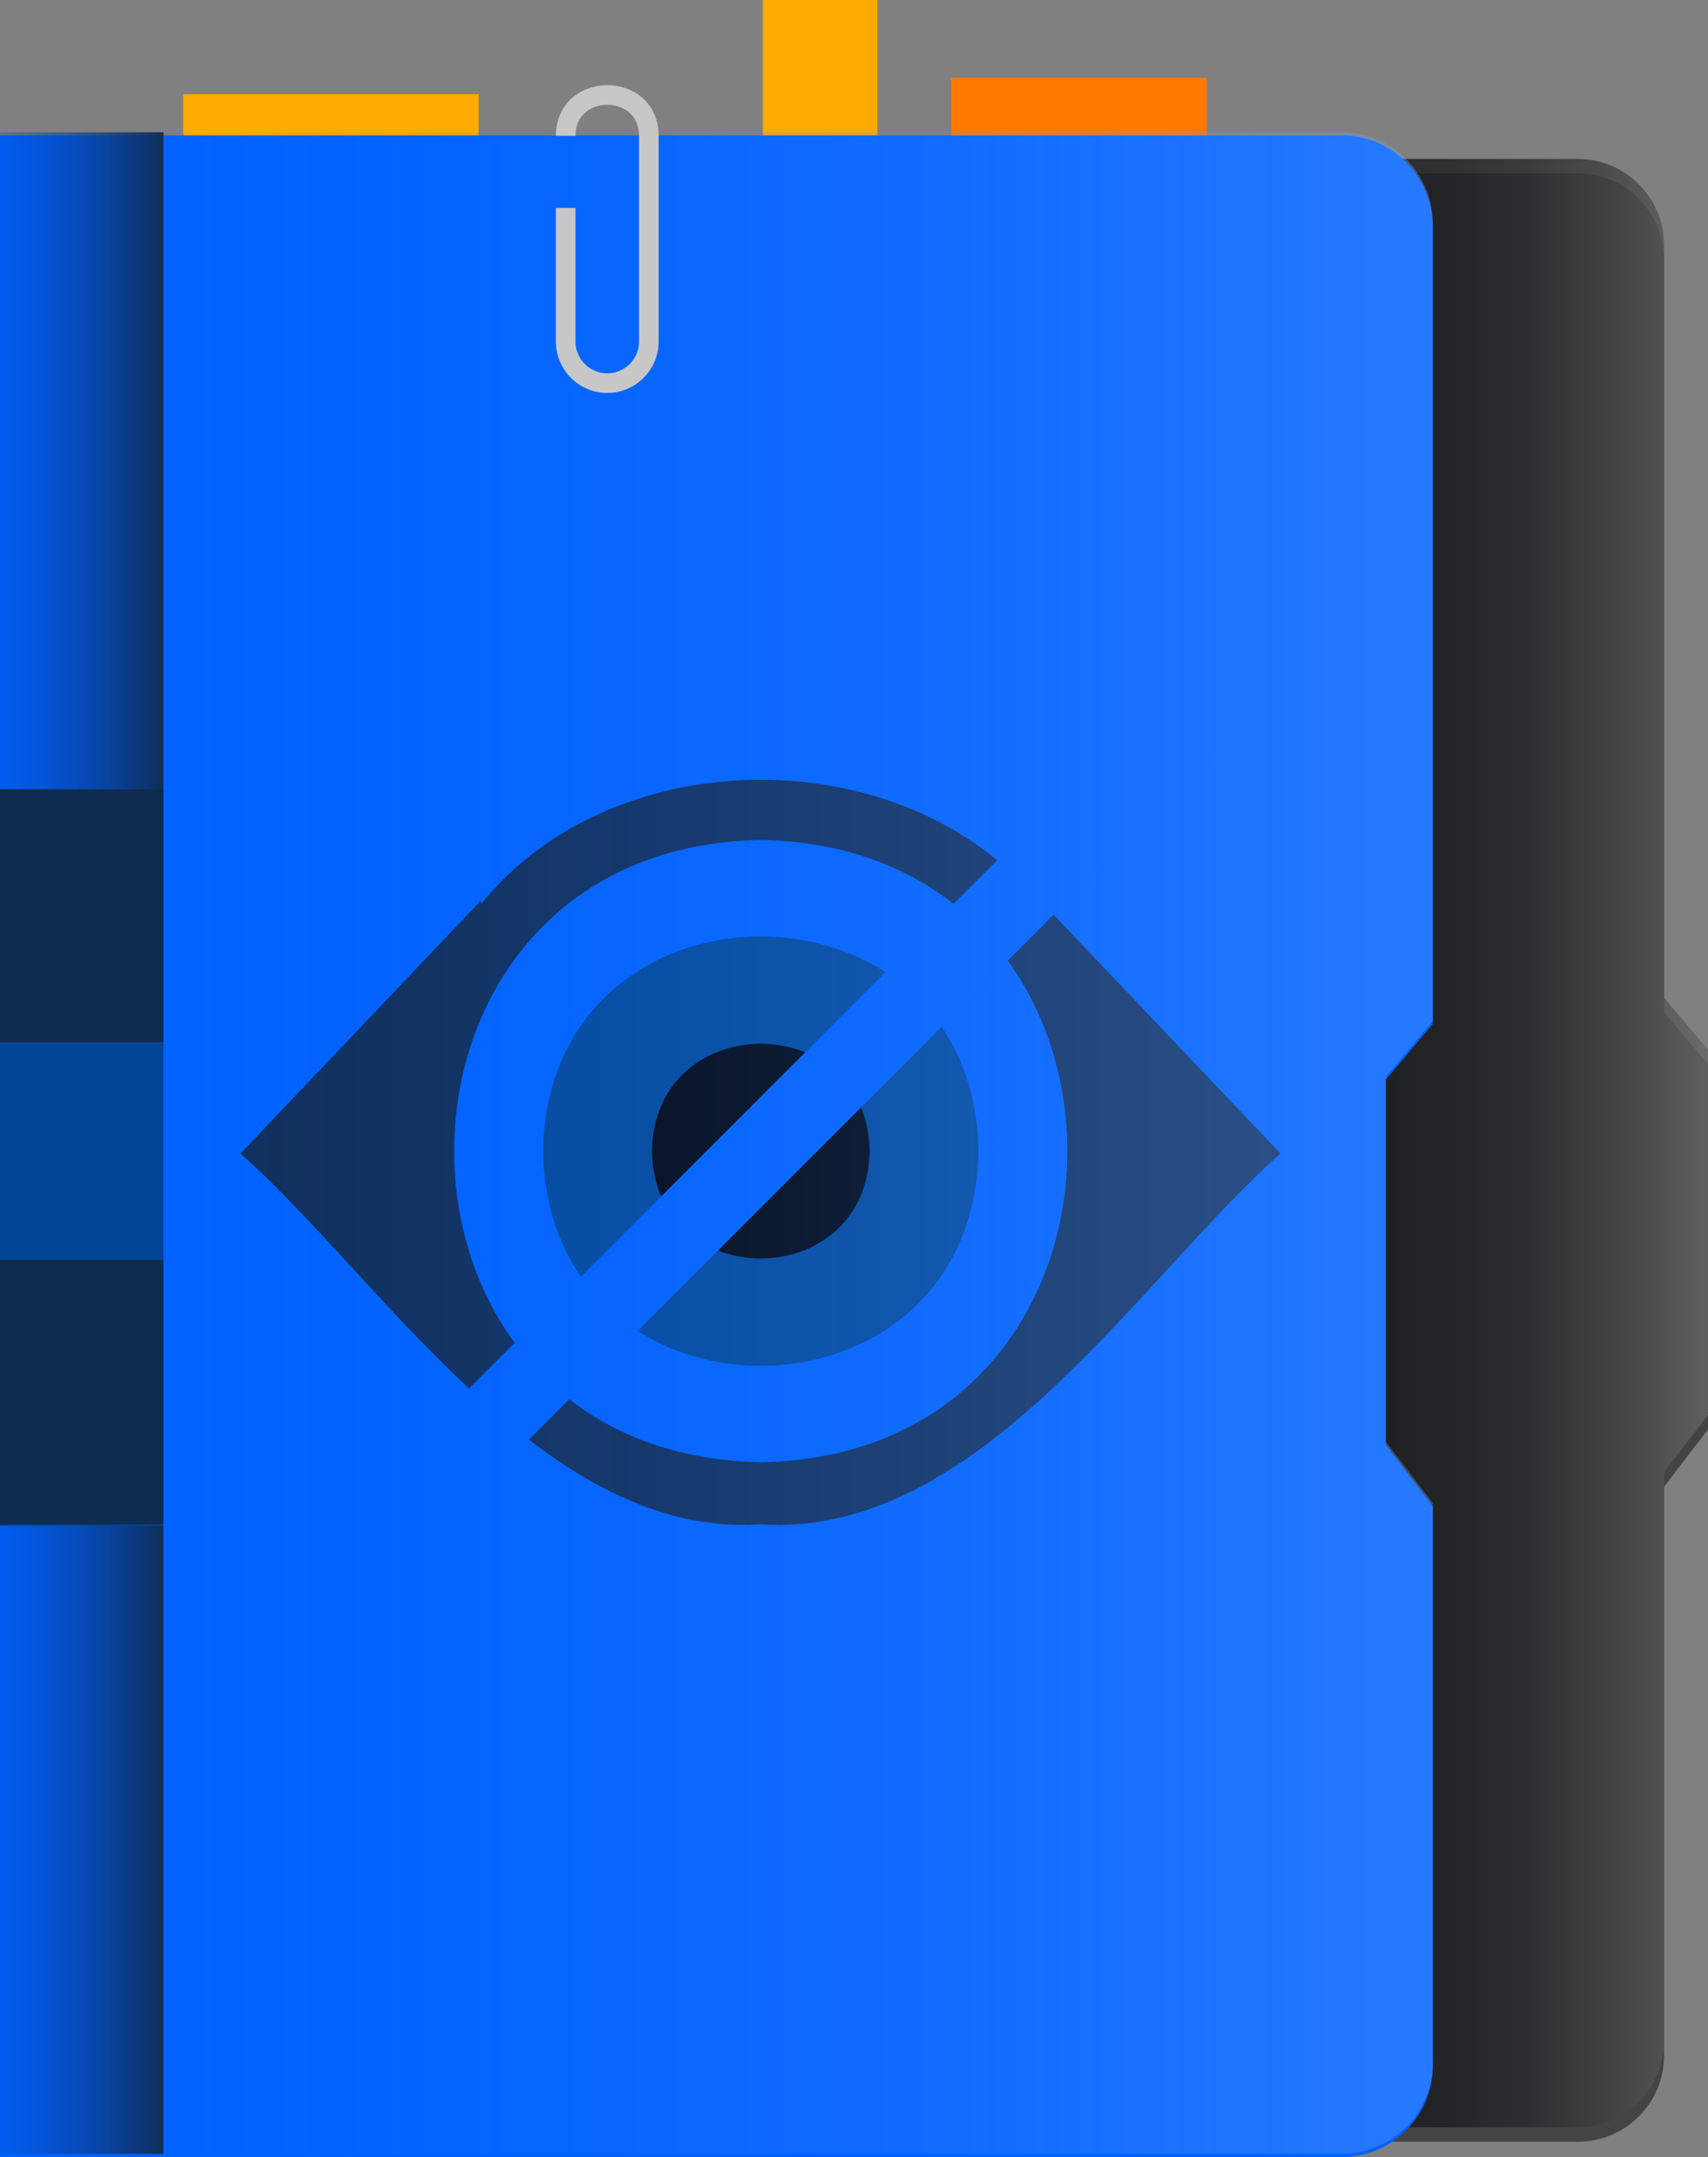
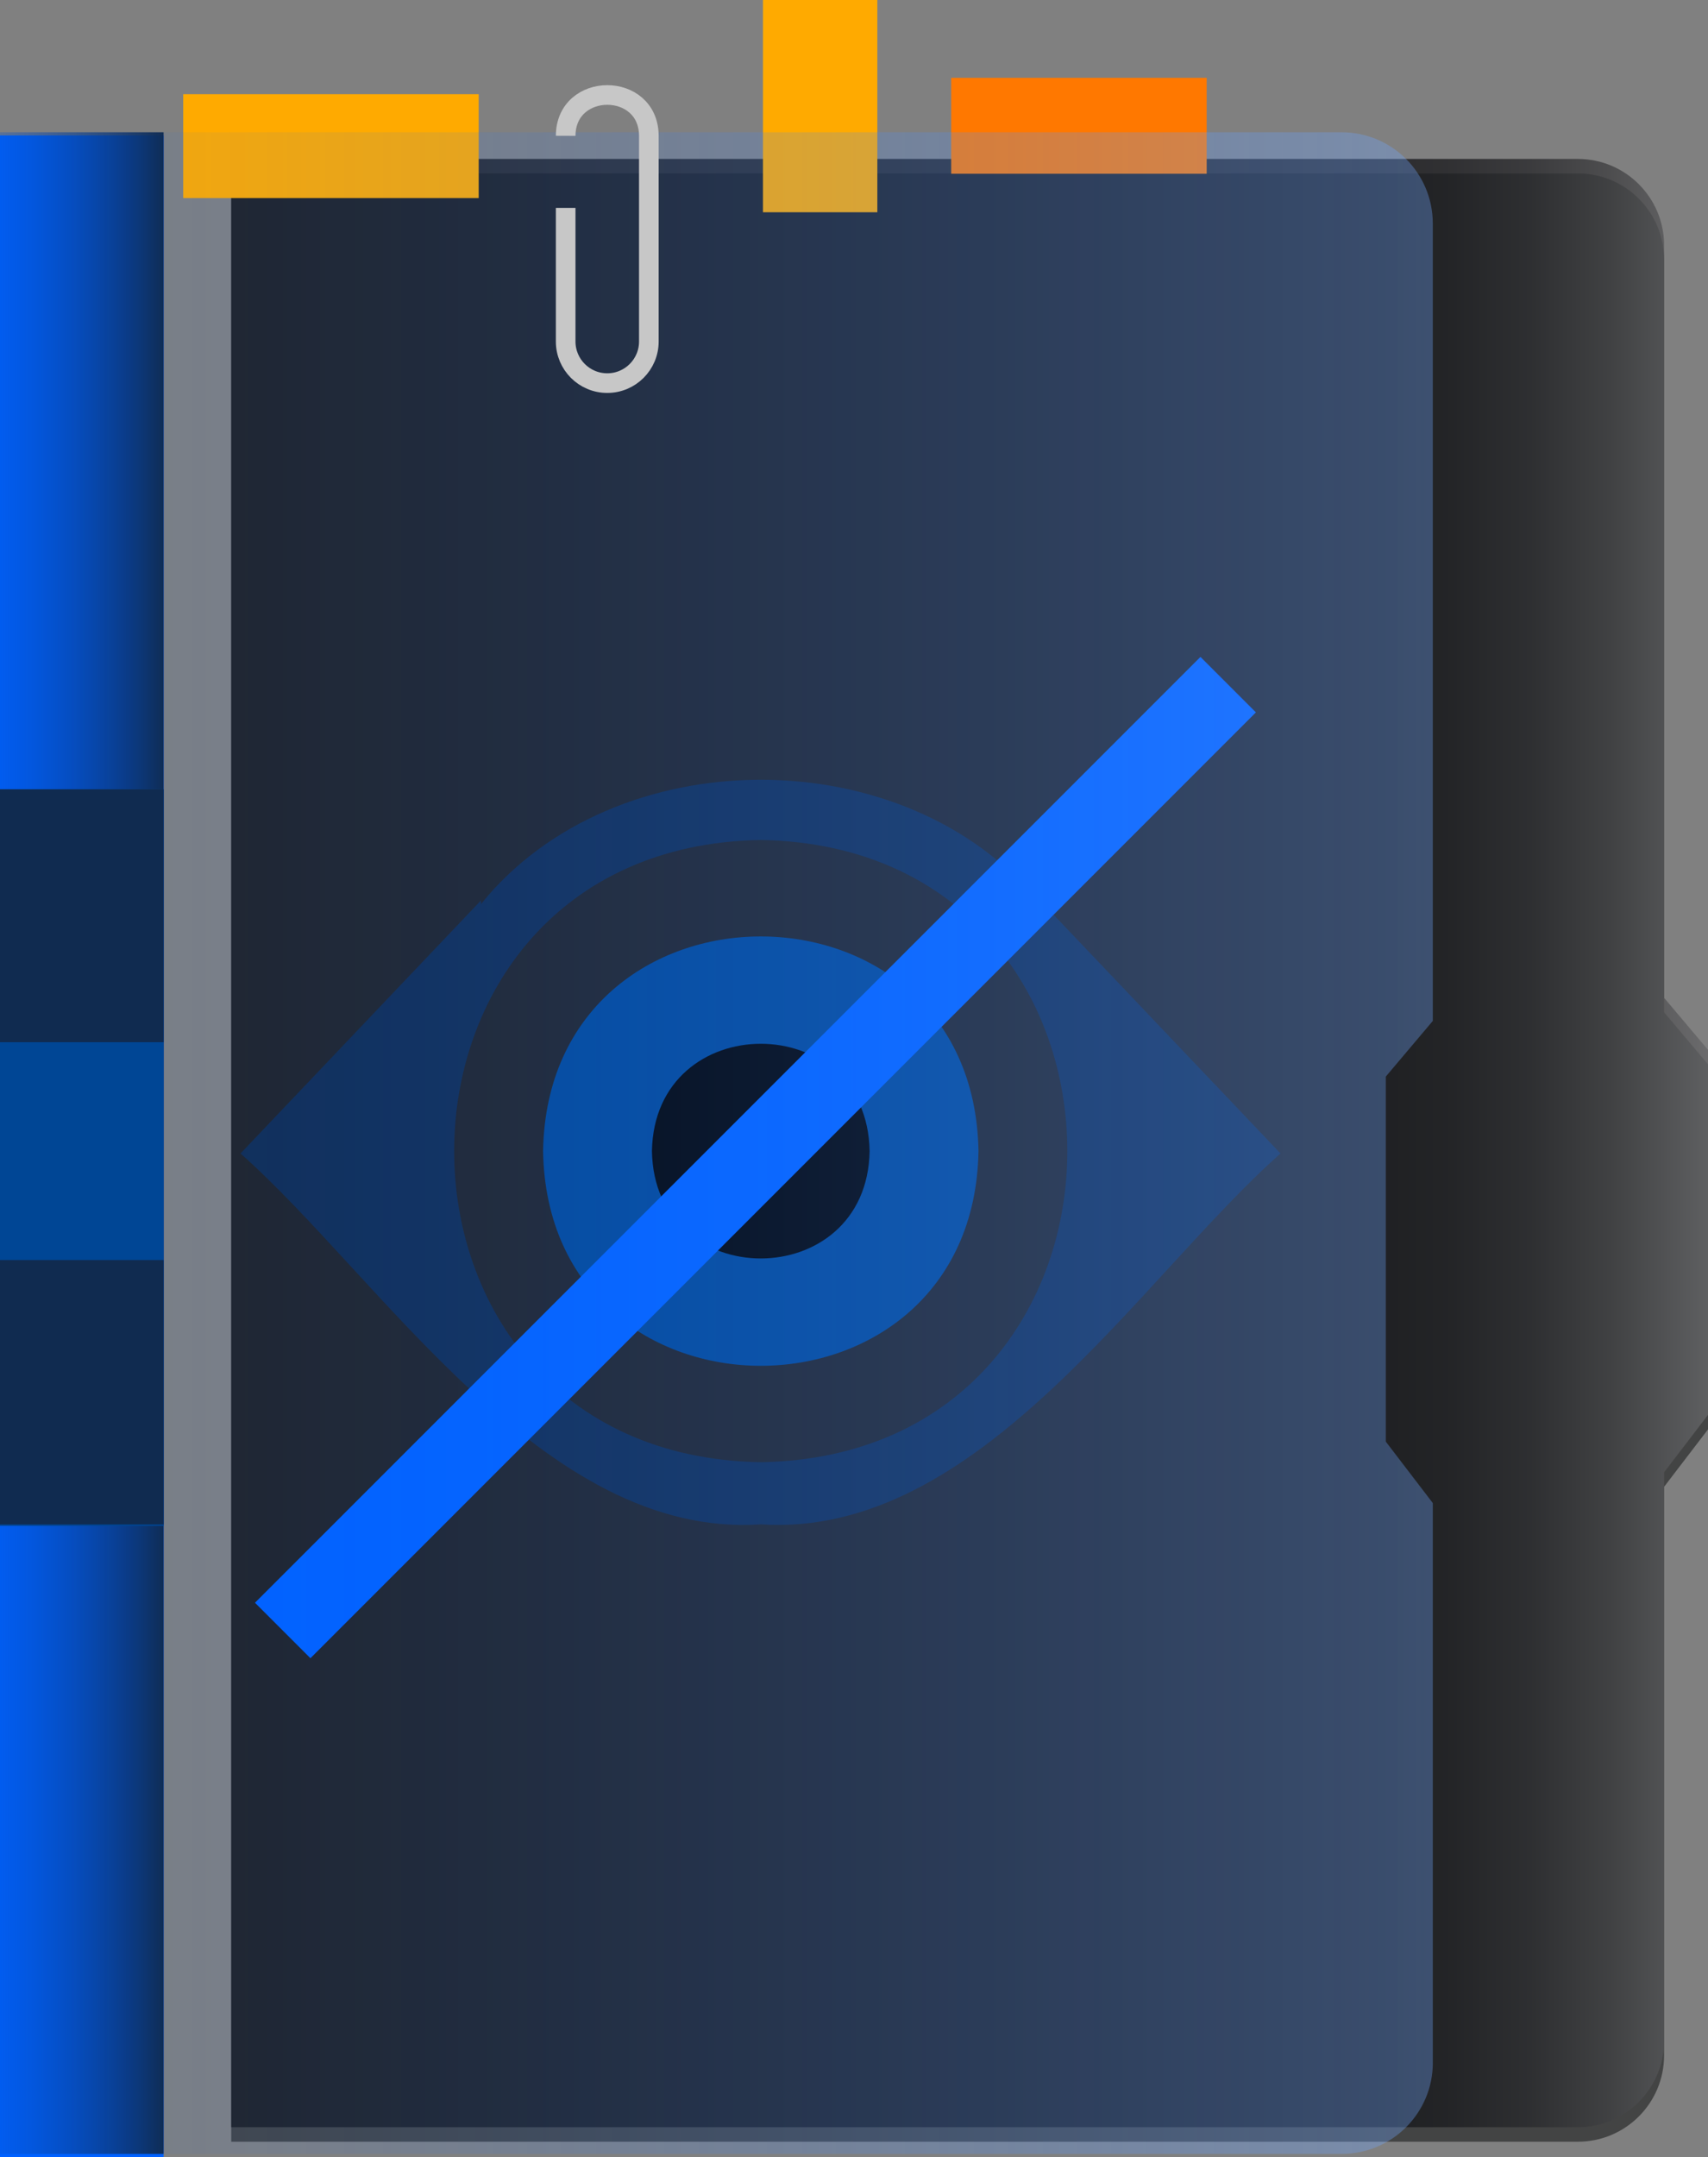
<svg xmlns="http://www.w3.org/2000/svg" viewBox="0 0 402.91 508.64">
  <rect x="0" y="0" width="402.91" height="508.64" fill="#808080" stroke="none" />
  <defs>
    <style>
      .cls-1 {
        fill: url(#linear-gradient);
        opacity: .8;
      }

      .cls-1, .cls-2, .cls-3, .cls-4, .cls-5, .cls-6, .cls-7, .cls-8, .cls-9, .cls-10 {
        stroke-width: 0px;
      }

      .cls-2 {
        fill: url(#linear-gradient-3);
        mix-blend-mode: screen;
        opacity: .44;
      }

      .cls-3 {
        fill: url(#linear-gradient-2);
      }

      .cls-11 {
        isolation: isolate;
      }

      .cls-5 {
        fill: #434444;
      }

      .cls-6 {
        fill: #102b50;
      }

      .cls-7 {
        fill: #ff7800;
      }

      .cls-8 {
        fill: #fa0;
      }

      .cls-9 {
        fill: #004695;
      }

      .cls-10 {
        fill: #0061ff;
      }

      .cls-12 {
        fill: none;
        stroke: #c7c7c7;
        stroke-miterlimit: 10;
        stroke-width: 4.63px;
      }
    </style>
    <linearGradient id="linear-gradient" x1="54.55" y1="269.55" x2="692.31" y2="269.55" gradientUnits="userSpaceOnUse">
      <stop offset=".43" stop-color="#18181b" />
      <stop offset=".45" stop-color="#1c1c1f" />
      <stop offset=".48" stop-color="#29292c" />
      <stop offset=".51" stop-color="#404042" />
      <stop offset=".54" stop-color="#5f5f61" />
      <stop offset=".58" stop-color="#878788" />
      <stop offset=".61" stop-color="#b8b8b9" />
      <stop offset=".64" stop-color="#f0f0f1" />
      <stop offset=".65" stop-color="#fff" />
    </linearGradient>
    <linearGradient id="linear-gradient-2" x1="-42.76" y1="269.55" x2="57.6" y2="269.55" gradientUnits="userSpaceOnUse">
      <stop offset=".25" stop-color="#0061ff" stop-opacity="0" />
      <stop offset=".74" stop-color="#0d3269" stop-opacity=".85" />
      <stop offset=".82" stop-color="#102b50" />
    </linearGradient>
    <linearGradient id="linear-gradient-3" x1="-80.78" y1="269.55" x2="567.55" y2="269.55" gradientUnits="userSpaceOnUse">
      <stop offset=".08" stop-color="#0061ff" stop-opacity="0" />
      <stop offset=".29" stop-color="#2779ff" stop-opacity=".27" />
      <stop offset=".76" stop-color="#8ab7ff" stop-opacity=".94" />
      <stop offset=".8" stop-color="#93bdff" />
    </linearGradient>
  </defs>
  <g class="cls-11">
    <g id="Layer_2" data-name="Layer 2">
      <g id="Layer_3" data-name="Layer 3">
        <g>
          <path class="cls-5" d="m402.91,250.98l-10.36-12.27V61.24c0-11.23-9.11-20.34-20.34-20.34H54.55v464.13h317.66c11.23,0,20.34-9.11,20.34-20.34v-134.09l10.36-13.54v-86.09Z" />
          <path class="cls-1" d="m402.91,247.56l-10.36-12.27V57.82c0-11.23-9.11-20.34-20.34-20.34H54.55v464.13h317.66c11.23,0,20.34-9.11,20.34-20.34v-134.09l10.36-13.54v-86.09Z" />
          <rect class="cls-10" y="31.93" width="38.59" height="476.71" />
          <rect class="cls-3" y="31.19" width="38.59" height="476.71" />
          <rect class="cls-9" y="186.12" width="38.59" height="173.69" />
          <rect class="cls-6" y="186.12" width="38.59" height="59.64" />
          <rect class="cls-6" y="297.12" width="38.59" height="62.36" />
          <rect class="cls-8" x="43.22" y="22.21" width="69.7" height="24.49" />
          <rect class="cls-7" x="224.39" y="18.35" width="60.26" height="22.62" />
          <rect class="cls-8" x="179.98" width="26.98" height="50.05" />
-           <path class="cls-10" d="m337.99,487.13v-131.97l-11.08-14.48v-86.09l11.08-13.12V53.44c0-11.88-9.63-21.51-21.51-21.51H38.59v476.71h277.9c11.88,0,21.51-9.63,21.51-21.51Z" />
          <g>
            <path class="cls-9" d="m230.82,271.44c-1.15,67.51-101.57,67.49-102.71,0,1.15-67.5,101.57-67.49,102.71,0Z" />
            <path class="cls-4" d="m205.14,271.44c-.58,33.75-50.78,33.75-51.35,0,.58-33.75,50.78-33.75,51.35,0Z" />
            <path class="cls-6" d="m245.34,212.34v.7c-31.57-38.96-100.4-38.87-131.88.14v-.85l-56.73,59.67c33.13,29.34,71.46,90.89,122.73,87.46,51.48,3.37,89.4-58.07,122.61-87.46l-56.73-59.67Zm-65.88,132.46c-96.44-1.65-96.42-145.09,0-146.73,96.43,1.65,96.42,145.09,0,146.73Z" />
            <rect class="cls-10" x="20.49" y="263.72" width="315.42" height="18.5" transform="translate(-140.82 205.95) rotate(-45)" />
          </g>
          <path class="cls-2" d="m337.99,486.4v-131.97l-11.08-14.48v-86.09l11.08-13.12V52.7c0-11.88-9.63-21.51-21.51-21.51H38.59v476.71h277.9c11.88,0,21.51-9.63,21.51-21.51Z" />
          <path class="cls-12" d="m133.44,32.02c.05-12.82,19.57-12.84,19.62,0,0,0,0,48.51,0,48.51,0,5.42-4.39,9.81-9.81,9.81-5.42,0-9.81-4.39-9.81-9.81v-31.5" />
        </g>
      </g>
    </g>
  </g>
</svg>